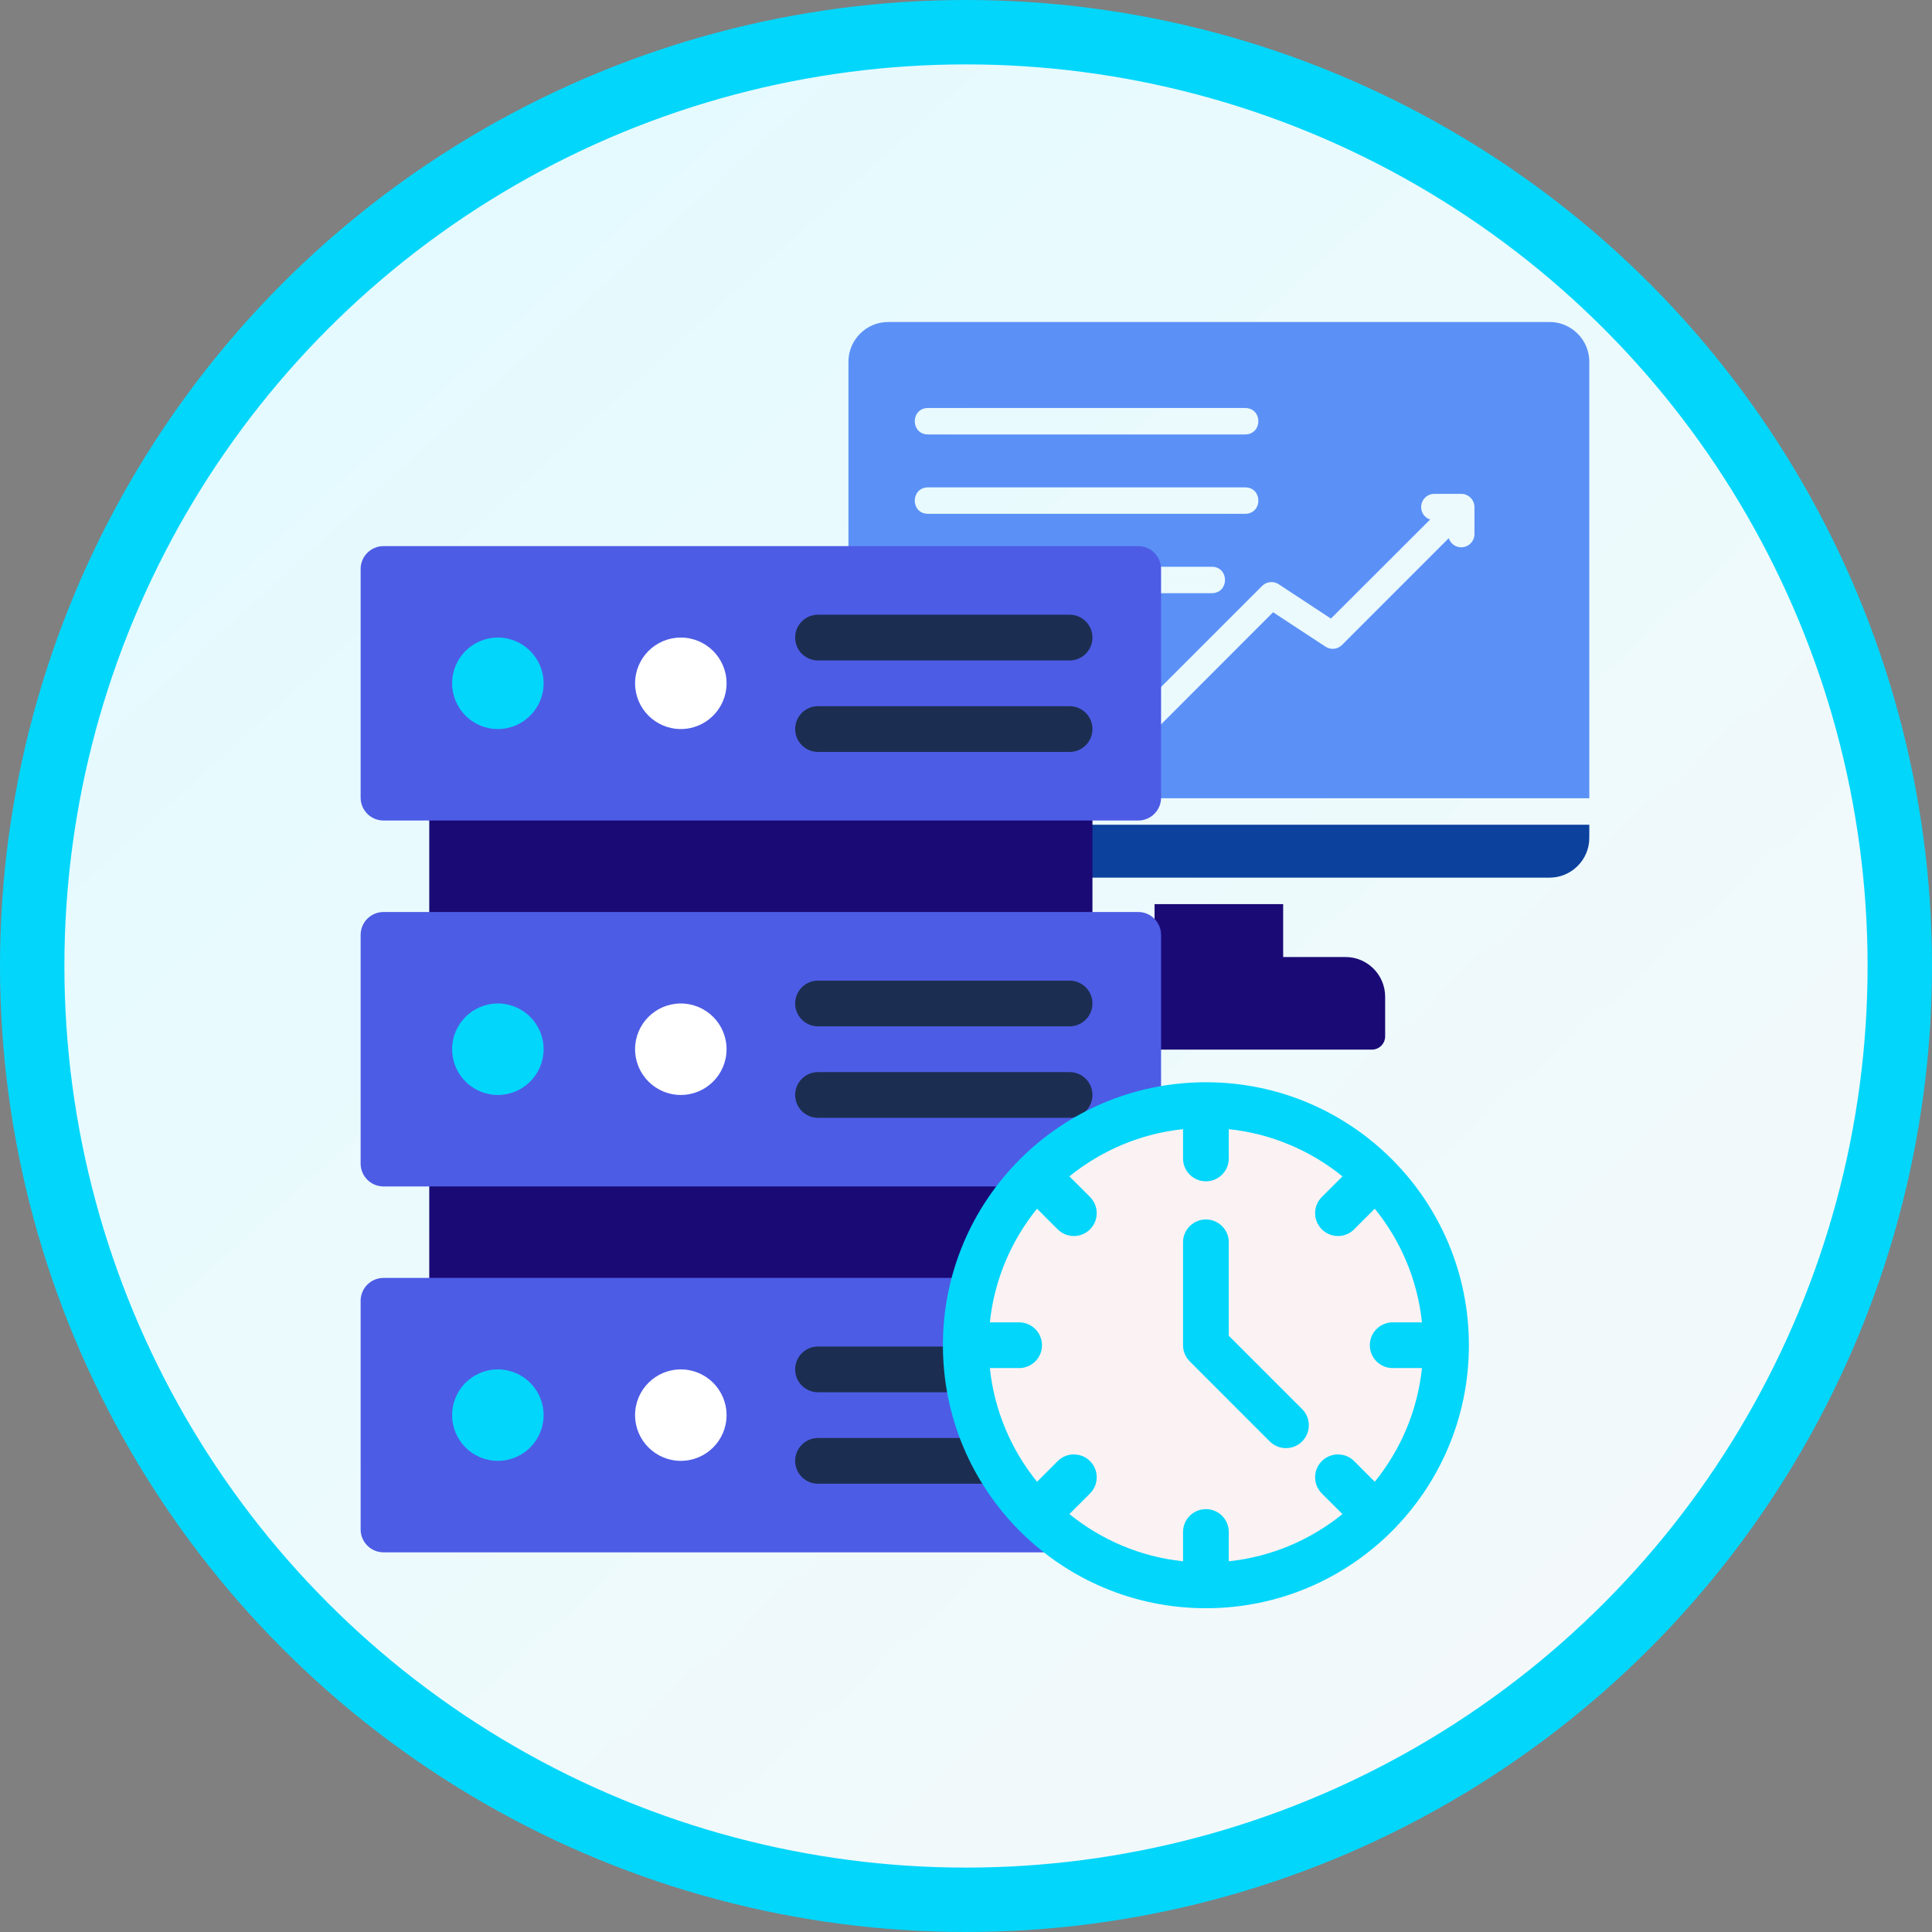
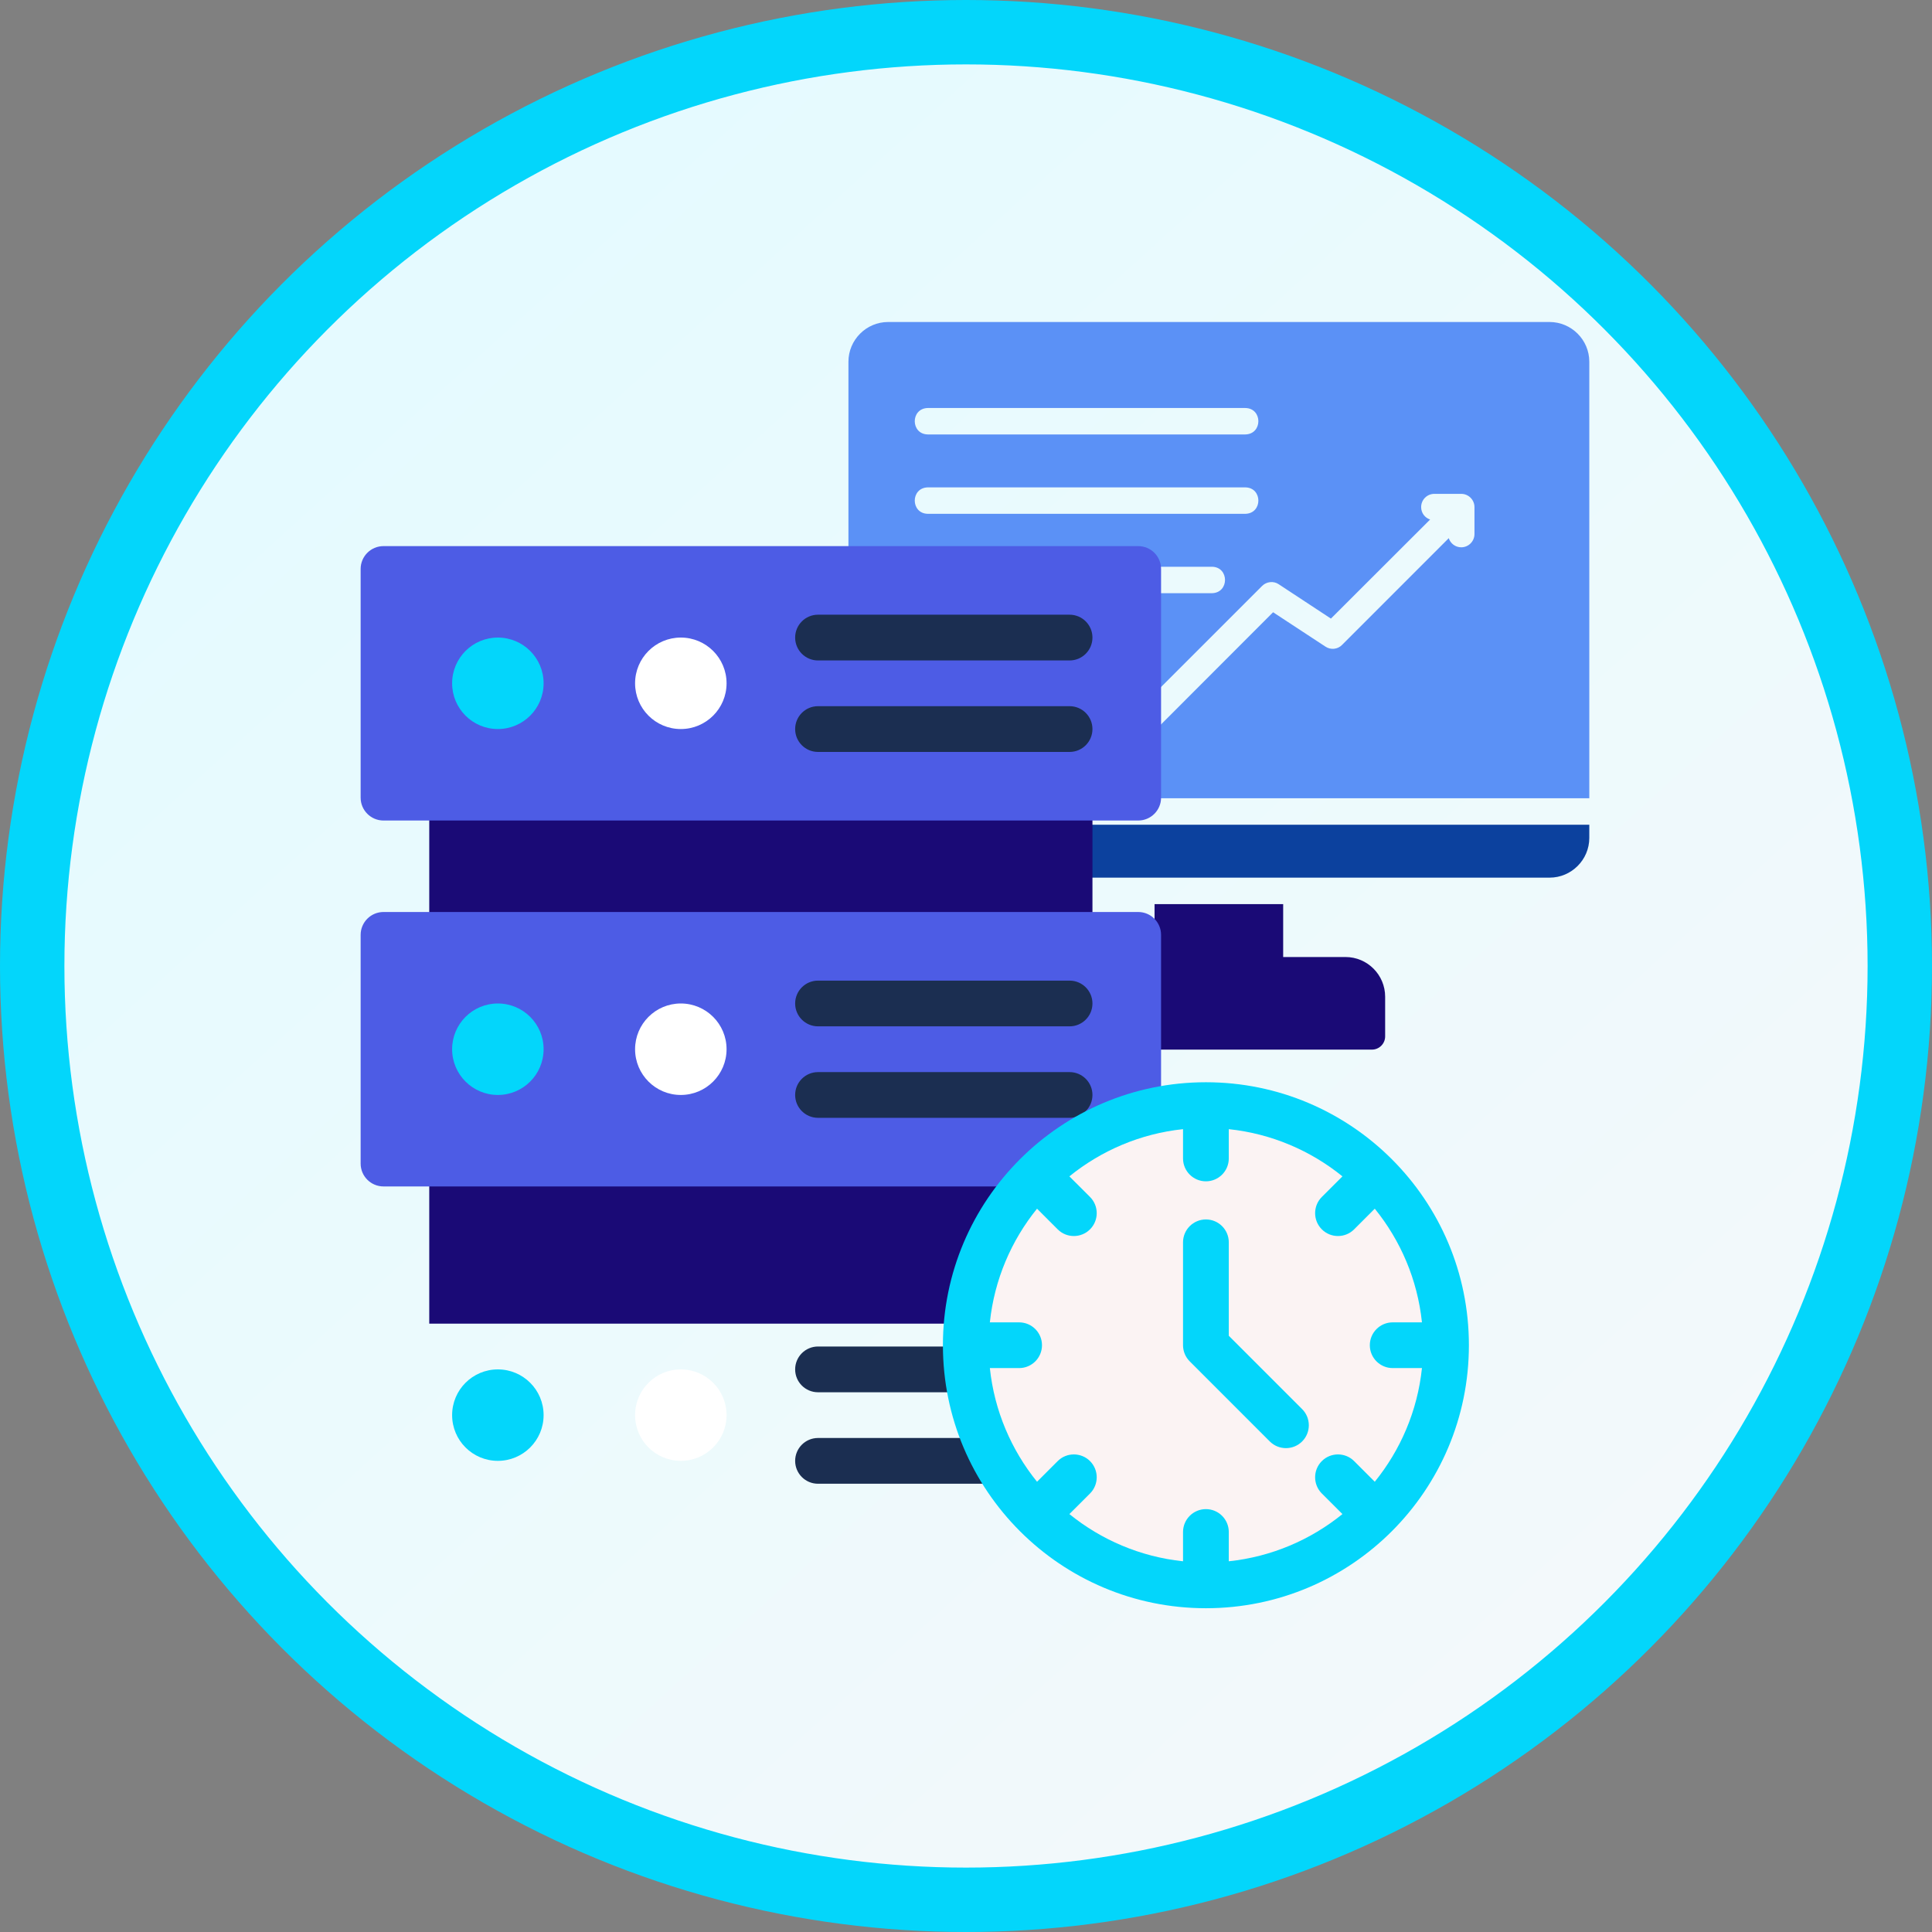
<svg xmlns="http://www.w3.org/2000/svg" width="60" height="60" viewBox="0 0 60 60" fill="none">
  <rect x="0" y="0" width="60" height="60" fill="#808080" stroke="none" />
  <circle cx="30" cy="30" r="29" fill="url(#paint0_linear_135_547)" stroke="#03D6FB" stroke-width="2" />
  <path d="M48.124 10H27.581C26.904 10 26.349 10.555 26.349 11.233V24.791H49.357V11.233C49.357 10.555 48.802 10 48.124 10ZM28.814 12.671H38.675C39.213 12.679 39.217 13.48 38.675 13.492H28.814C28.276 13.484 28.272 12.683 28.814 12.671ZM28.814 15.136H38.675C39.213 15.144 39.217 15.945 38.675 15.957H28.814C28.276 15.949 28.272 15.148 28.814 15.136ZM28.814 17.601H37.639C38.177 17.609 38.181 18.41 37.639 18.422H28.814C28.276 18.414 28.272 17.613 28.814 17.601ZM28.403 20.477C28.403 20.251 28.588 20.066 28.814 20.066H35.17C35.396 20.066 35.581 20.251 35.581 20.477C35.581 20.703 35.396 20.888 35.17 20.888H28.814C28.588 20.888 28.403 20.703 28.403 20.477ZM45.791 16.586C45.791 16.812 45.606 16.997 45.38 16.997C45.199 16.997 45.043 16.878 44.993 16.713L41.678 20.029C41.542 20.169 41.325 20.189 41.164 20.082L39.537 19.014L35.371 23.184C34.993 23.558 34.406 22.991 34.788 22.605L39.196 18.197C39.332 18.061 39.55 18.036 39.71 18.143L41.333 19.211L44.414 16.134C44.25 16.081 44.135 15.929 44.135 15.748C44.135 15.522 44.316 15.337 44.546 15.337H45.38C45.606 15.337 45.791 15.522 45.791 15.748V16.586Z" fill="#5B91F6" />
  <path d="M26.349 26.023C26.349 26.701 26.904 27.256 27.581 27.256H48.124C48.802 27.256 49.357 26.701 49.357 26.023V25.612H26.349V26.023Z" fill="#0C419E" />
  <path d="M41.785 29.721H39.85V28.078H35.856V29.721H33.921C33.239 29.721 32.688 30.276 32.688 30.954V32.186C32.688 32.412 32.873 32.597 33.099 32.597H42.606C42.833 32.597 43.017 32.412 43.017 32.186V30.954C43.017 30.276 42.467 29.721 41.785 29.721Z" fill="#1A0A76" />
-   <path d="M13.331 23.778H33.927V41.107H13.331V23.778Z" fill="#1A0A76" />
-   <path d="M36.058 40.397V47.499C36.058 47.891 35.74 48.209 35.348 48.209H11.911C11.518 48.209 11.2 47.891 11.2 47.499V40.397C11.2 40.005 11.518 39.687 11.911 39.687H35.348C35.74 39.687 36.058 40.005 36.058 40.397Z" fill="#4D5CE5" />
+   <path d="M13.331 23.778H33.927V41.107H13.331Z" fill="#1A0A76" />
  <path d="M36.058 29.034V36.136C36.058 36.528 35.74 36.846 35.348 36.846H11.911C11.518 36.846 11.2 36.528 11.2 36.136V29.034C11.2 28.641 11.518 28.323 11.911 28.323H35.348C35.74 28.323 36.058 28.641 36.058 29.034Z" fill="#4D5CE5" />
  <path d="M36.058 17.67V24.772C36.058 25.164 35.74 25.482 35.348 25.482H11.91C11.518 25.482 11.2 25.164 11.2 24.772V17.67C11.2 17.278 11.518 16.96 11.91 16.96H35.348C35.74 16.96 36.058 17.278 36.058 17.67Z" fill="#4D5CE5" />
  <path d="M21.143 45.368C21.928 45.368 22.564 44.733 22.564 43.948C22.564 43.163 21.928 42.528 21.143 42.528C20.359 42.528 19.723 43.163 19.723 43.948C19.723 44.733 20.359 45.368 21.143 45.368Z" fill="white" />
  <path d="M21.143 34.005C21.928 34.005 22.564 33.369 22.564 32.584C22.564 31.8 21.928 31.164 21.143 31.164C20.359 31.164 19.723 31.8 19.723 32.584C19.723 33.369 20.359 34.005 21.143 34.005Z" fill="white" />
  <path d="M21.143 22.641C21.928 22.641 22.564 22.005 22.564 21.221C22.564 20.436 21.928 19.8 21.143 19.8C20.359 19.8 19.723 20.436 19.723 21.221C19.723 22.005 20.359 22.641 21.143 22.641Z" fill="white" />
  <path d="M15.461 45.368C16.246 45.368 16.882 44.733 16.882 43.948C16.882 43.163 16.246 42.528 15.461 42.528C14.677 42.528 14.041 43.163 14.041 43.948C14.041 44.733 14.677 45.368 15.461 45.368Z" fill="#03D6FB" />
  <path d="M15.461 34.005C16.246 34.005 16.882 33.369 16.882 32.584C16.882 31.8 16.246 31.164 15.461 31.164C14.677 31.164 14.041 31.8 14.041 32.584C14.041 33.369 14.677 34.005 15.461 34.005Z" fill="#03D6FB" />
  <path d="M15.461 22.641C16.246 22.641 16.882 22.005 16.882 21.221C16.882 20.436 16.246 19.8 15.461 19.8C14.677 19.8 14.041 20.436 14.041 21.221C14.041 22.005 14.677 22.641 15.461 22.641Z" fill="#03D6FB" />
  <path d="M33.217 20.511H25.404C25.012 20.511 24.694 20.193 24.694 19.8C24.694 19.408 25.012 19.09 25.404 19.09H33.217C33.609 19.09 33.927 19.408 33.927 19.8C33.927 20.193 33.609 20.511 33.217 20.511Z" fill="#1B2E51" />
  <path d="M33.217 23.352H25.404C25.012 23.352 24.694 23.034 24.694 22.642C24.694 22.249 25.012 21.931 25.404 21.931H33.217C33.609 21.931 33.927 22.249 33.927 22.642C33.927 23.034 33.609 23.352 33.217 23.352Z" fill="#1B2E51" />
  <path d="M33.217 31.874H25.404C25.012 31.874 24.694 31.556 24.694 31.164C24.694 30.772 25.012 30.454 25.404 30.454H33.217C33.609 30.454 33.927 30.772 33.927 31.164C33.927 31.556 33.609 31.874 33.217 31.874Z" fill="#1B2E51" />
  <path d="M33.217 34.715H25.404C25.012 34.715 24.694 34.397 24.694 34.005C24.694 33.613 25.012 33.295 25.404 33.295H33.217C33.609 33.295 33.927 33.613 33.927 34.005C33.927 34.397 33.609 34.715 33.217 34.715Z" fill="#1B2E51" />
  <path d="M33.217 43.238H25.404C25.012 43.238 24.694 42.92 24.694 42.528C24.694 42.135 25.012 41.817 25.404 41.817H33.217C33.609 41.817 33.927 42.135 33.927 42.528C33.927 42.92 33.609 43.238 33.217 43.238Z" fill="#1B2E51" />
  <path d="M33.217 46.079H25.404C25.012 46.079 24.694 45.761 24.694 45.369C24.694 44.976 25.012 44.658 25.404 44.658H33.217C33.609 44.658 33.927 44.976 33.927 45.369C33.927 45.761 33.609 46.079 33.217 46.079Z" fill="#1B2E51" />
  <path d="M37.451 49.945C41.962 49.945 45.618 46.288 45.618 41.777C45.618 37.266 41.962 33.61 37.451 33.61C32.94 33.61 29.283 37.266 29.283 41.777C29.283 46.288 32.94 49.945 37.451 49.945Z" fill="#03D6FB" />
  <path d="M43.251 41.067H44.16C44.021 39.738 43.494 38.523 42.695 37.537L42.054 38.178C41.916 38.317 41.734 38.386 41.552 38.386C41.37 38.386 41.189 38.317 41.05 38.178C40.773 37.901 40.773 37.451 41.05 37.173L41.691 36.533C40.704 35.734 39.489 35.207 38.161 35.067V35.977C38.161 36.369 37.843 36.687 37.451 36.687C37.059 36.687 36.74 36.369 36.74 35.977V35.067C35.412 35.207 34.197 35.734 33.211 36.533L33.852 37.173C34.129 37.451 34.129 37.901 33.852 38.178C33.713 38.317 33.531 38.386 33.349 38.386C33.167 38.386 32.986 38.317 32.847 38.178L32.206 37.537C31.408 38.523 30.881 39.738 30.741 41.067H31.65C32.042 41.067 32.36 41.385 32.36 41.777C32.36 42.169 32.042 42.487 31.65 42.487H30.741C30.881 43.816 31.408 45.031 32.206 46.017L32.847 45.376C33.124 45.099 33.574 45.099 33.852 45.376C34.129 45.654 34.129 46.103 33.852 46.381L33.211 47.021C34.197 47.82 35.412 48.347 36.74 48.487V47.578C36.74 47.185 37.059 46.867 37.451 46.867C37.843 46.867 38.161 47.185 38.161 47.578V48.487C39.489 48.347 40.704 47.82 41.691 47.021L41.05 46.381C40.773 46.103 40.773 45.654 41.05 45.376C41.327 45.099 41.777 45.099 42.054 45.376L42.695 46.017C43.494 45.031 44.021 43.816 44.16 42.487H43.251C42.859 42.487 42.541 42.169 42.541 41.777C42.541 41.385 42.859 41.067 43.251 41.067Z" fill="#FBF3F3" />
  <path d="M39.937 44.973C39.755 44.973 39.573 44.904 39.434 44.765L36.949 42.279C36.815 42.146 36.74 41.965 36.74 41.777V38.581C36.74 38.189 37.059 37.871 37.451 37.871C37.843 37.871 38.161 38.189 38.161 38.581V41.483L40.439 43.761C40.716 44.038 40.716 44.488 40.439 44.765C40.3 44.904 40.118 44.973 39.937 44.973Z" fill="#03D6FB" />
  <defs>
    <linearGradient id="paint0_linear_135_547" x1="65.79" y1="66.214" x2="11.46" y2="6.367" gradientUnits="userSpaceOnUse">
      <stop stop-color="#F9F9F9" />
      <stop offset="1" stop-color="#E4FAFF" />
    </linearGradient>
  </defs>
</svg>